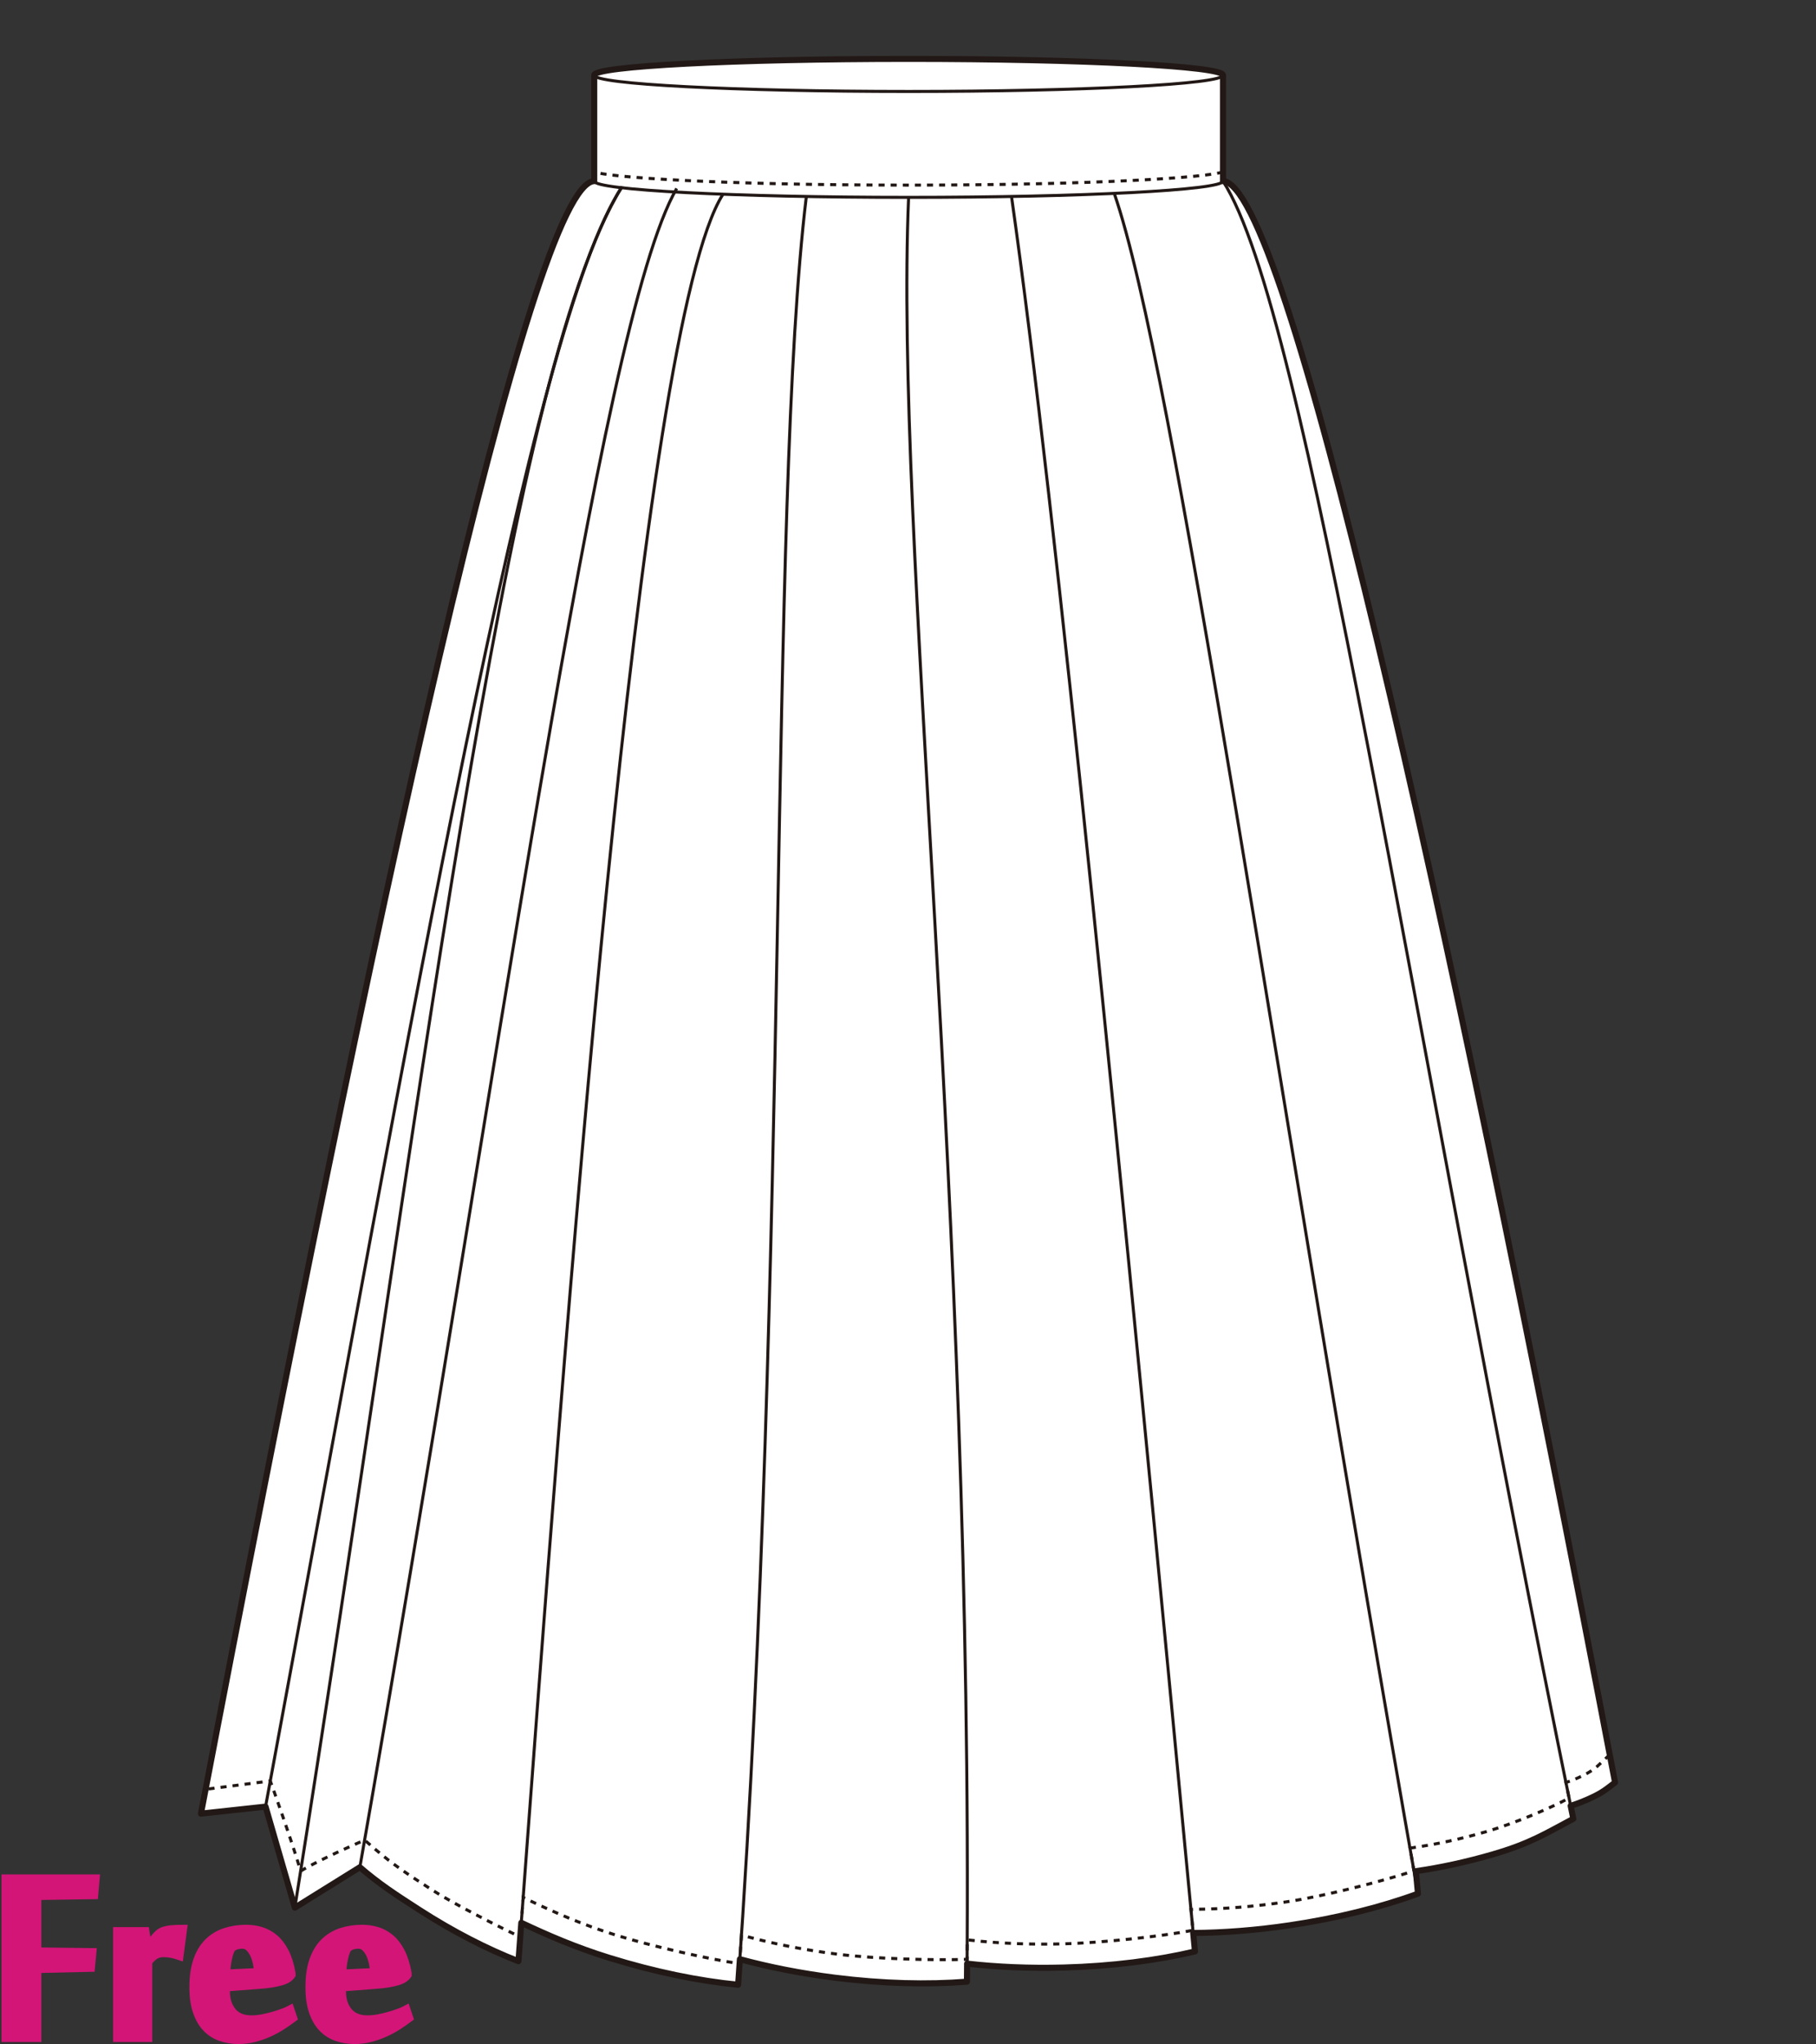
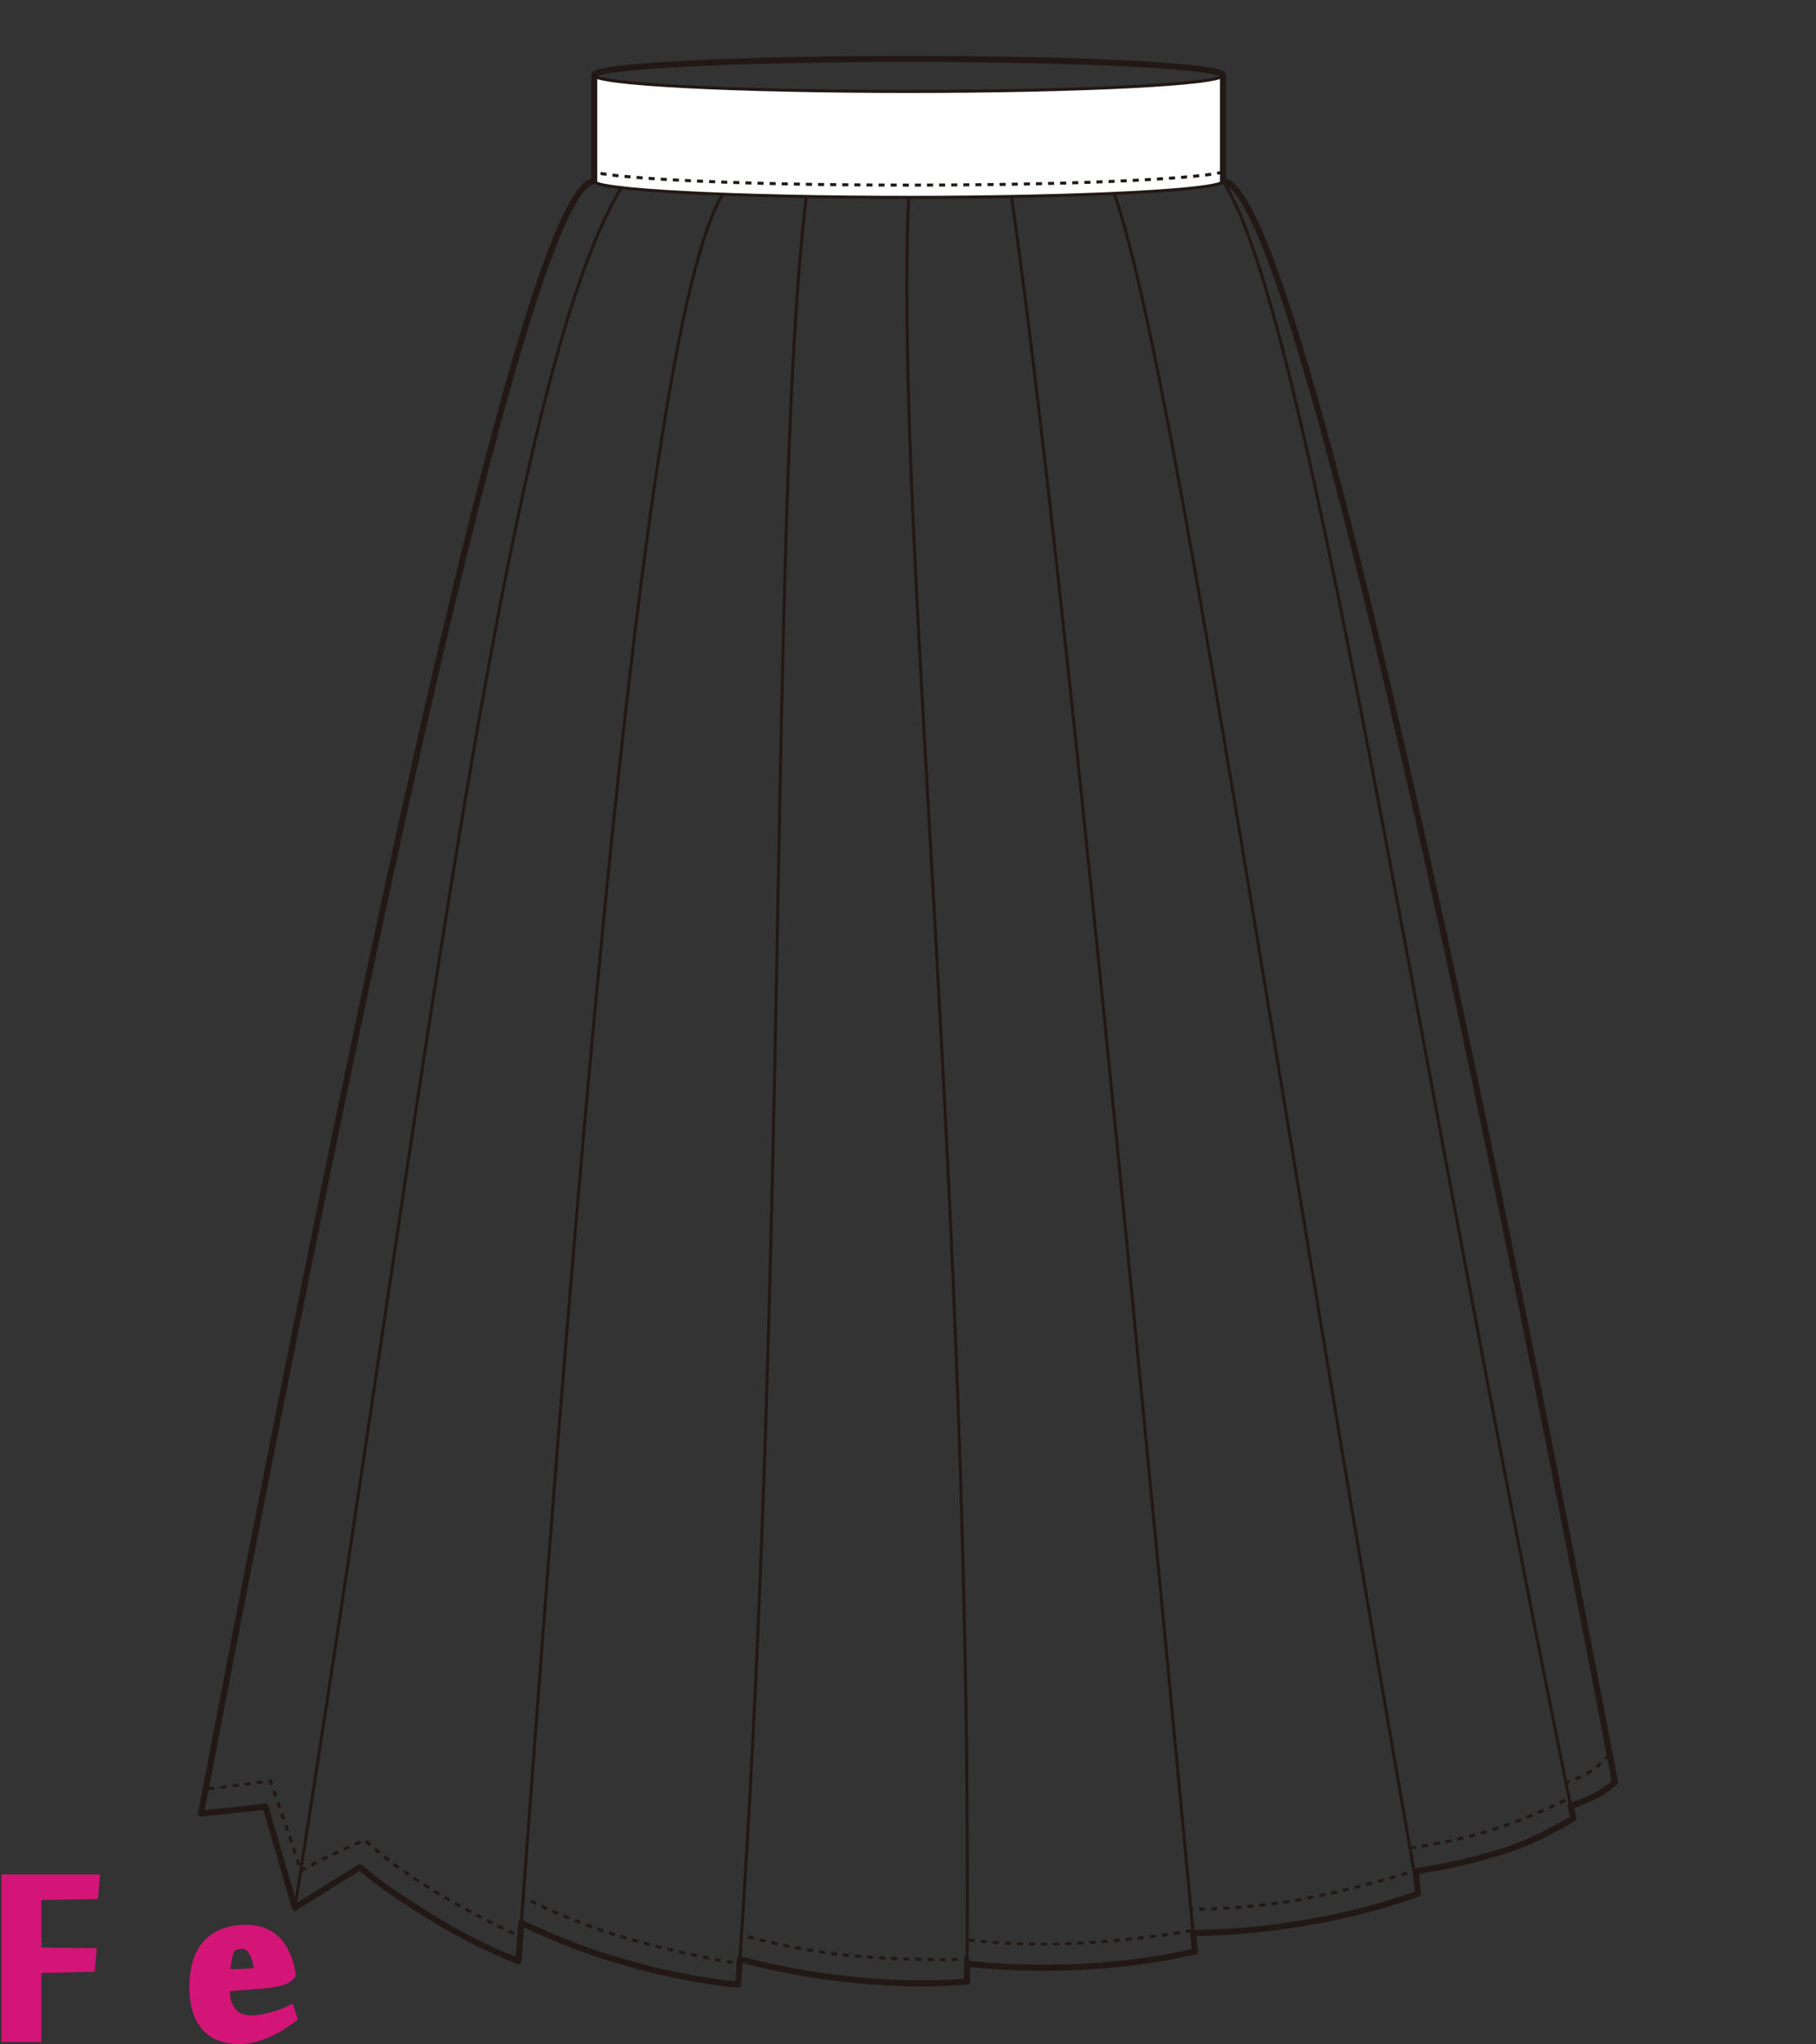
<svg xmlns="http://www.w3.org/2000/svg" version="1.1" id="レイヤー_1" width="600" height="675.129" viewBox="0 0 600 675.129" overflow="visible" enable-background="new 0 0 600 675.129" xml:space="preserve">
  <rect x="0" y="0" width="600" height="675.129" fill="#333333" stroke="none" />
-   <path fill="#FFFFFF" stroke="#221815" d="M196.332,59.815V24.832c0-2.969,46.504-5.375,103.869-5.375  c57.366,0,103.87,2.406,103.87,5.375v34.983c20.719,0.908,72.268,229.27,129.537,528.935c-2.527,1.915-3.867,3.143-7.385,4.82  c-2.5,1.189-4.965,2.158-7.283,2.889l0.874,4.281c-9.271,4.901-14.306,8.189-26.692,11.775c-8.797,2.547-17.359,4.381-25.328,5.52  l0.693,7.431c-12.148,4.45-26.641,8.12-42.38,10.446c-11.177,1.652-21.949,2.471-31.881,2.539l0.58,6.098  c-12.593,2.969-27.419,4.883-43.321,5.311c-11.297,0.306-22.092-0.168-31.96-1.287l-0.054,5.963  c-12.896,1.027-27.84,0.672-43.625-1.314c-11.212-1.412-21.809-3.515-31.394-6.115l-0.59,8.441  c-12.875-1.25-27.527-4.221-42.72-8.942c-10.79-3.355-19.929-7.284-28.909-11.524l-0.942,12.693  c-10.208-3.952-21.478-9.701-32.8-16.997c-8.04-5.181-13.225-8.558-19.593-14.044l-21.486,13.357l-9.674-33.374l-21.346,2.316  C123.661,299.367,175.613,60.723,196.332,59.815z" />
  <rect fill="none" width="600" height="675" />
  <path fill="#FFFFFF" stroke="#221815" d="M196.332,59.815V24.832c0,2.97,46.504,5.376,103.869,5.376  c57.366,0,103.87-2.406,103.87-5.376v34.983c0,2.97-46.504,5.375-103.87,5.375C242.836,65.19,196.332,62.785,196.332,59.815z" />
  <path fill="none" stroke="#221815" stroke-dasharray="2" d="M404.07,56.745c-3.979,1.774-41.341,4.399-103.87,4.399  c-62.526,0-99.891-2.625-103.869-4.399" />
  <path fill="none" stroke="#221815" d="M368.144,63.882c19.879,57.355,53.004,293.072,100.343,561.583" />
  <path fill="none" stroke="#221815" d="M334.196,64.896c14.839,104.197,36.189,321.757,60.609,579.653" />
  <path fill="none" stroke="#221815" d="M300.201,65.19c-4.752,111.009,21.522,331.907,19.27,589.345" />
-   <path fill="none" stroke="#221815" d="M87.739,596.715c49.068-264.749,87.915-490.414,117.788-535.007l-0.002-0.089" />
+   <path fill="none" stroke="#221815" d="M87.739,596.715l-0.002-0.089" />
  <path fill="none" stroke="#221815" d="M205.524,61.62c-39.057,63.14-66.41,307.283-108.111,568.47" />
  <path fill="none" stroke="#221815" d="M171.292,647.773c15.848-213.608,39.793-540.264,67.583-583.619" />
-   <path fill="none" stroke="#221815" d="M223.574,62.247c-25.864,44.532-58.682,292.896-104.675,554.485" />
  <path fill="none" stroke="#221815" d="M266.412,64.899c-12.463,103.259-5.615,351.731-22.55,590.647" />
  <path fill="none" stroke="#221815" d="M519.813,600.74C465.147,333.452,431.876,102.821,404.07,59.815" />
  <path fill="none" stroke="#221815" stroke-width="2" stroke-linecap="round" stroke-linejoin="round" d="M196.332,59.815V24.832  c0-2.969,46.504-5.375,103.869-5.375c57.366,0,103.87,2.406,103.87,5.375v34.983c20.719,0.908,72.268,229.27,129.537,528.935  c-2.527,1.915-3.867,3.143-7.385,4.82c-2.5,1.189-4.965,2.158-7.283,2.889l0.874,4.281c-9.271,4.901-14.306,8.189-26.692,11.775  c-8.797,2.547-17.359,4.381-25.328,5.52l0.693,7.431c-12.148,4.45-26.641,8.12-42.38,10.446  c-11.177,1.652-21.949,2.471-31.881,2.539l0.58,6.098c-12.593,2.969-27.419,4.883-43.321,5.311  c-11.297,0.306-22.092-0.168-31.96-1.287l-0.054,5.963c-12.896,1.027-27.84,0.672-43.625-1.314  c-11.212-1.412-21.809-3.515-31.394-6.115l-0.59,8.441c-12.875-1.25-27.527-4.221-42.72-8.942  c-10.79-3.355-19.929-7.284-28.909-11.524l-0.942,12.693c-10.208-3.952-21.478-9.701-32.8-16.997  c-8.04-5.181-13.225-8.558-19.593-14.044l-21.486,13.357l-9.674-33.374l-21.346,2.316  C123.661,299.367,175.613,60.723,196.332,59.815z" />
  <path fill="none" stroke="#221815" stroke-dasharray="2" d="M531.848,579.562l-4.127,3.855c-1.762,1.359-2.645,2.043-4.857,3.098  c-2.117,1.01-3.449,1.589-5.492,2.233l0,0c0,0,0.679,3.354,1.045,5.144c-6.311,3.398-18.318,8.471-27.469,11.119  c-8.253,2.389-16.414,4.168-24.26,5.289l-0.844,0.12c0,0,1.287,7.179,1.32,7.529c-10.721,3.497-29.729,8.39-42.199,10.232  c-10.568,1.562-20.929,2.388-30.793,2.456l-0.68,0.06c0,0,0.516,5.449,0.652,6.873c-10.853,2.097-30.578,4.146-42.872,4.479  c-10.68,0.288-21.071-0.125-30.868-1.239l-0.841-0.096c0,0-0.019,4.513-0.036,6.438c-10.933,0.399-30.656-0.167-42.706-1.684  c-10.608-1.335-20.811-3.322-30.324-5.904l-1.512-0.412c0,0-0.638,9.425-0.638,9.435c-10.591-1.541-29.591-5.933-40.888-9.444  c-11.165-3.471-20.363-7.572-27.891-11.129l-2.717-1.283c0,0-0.936,12.613-0.965,13.014c-7.121-3.362-22.006-10.922-29.164-15.535  c-8.28-5.335-12.874-8.355-18.726-13.396l-3.526-3.04c0,0-14.991,6.415-21.139,10.236c-2.838-9.795-10.025-29.768-10.025-29.768  l-21.381,2.765" />
  <g>
    <path fill="#D31577" stroke="#D31577" stroke-width="3" d="M12.159,672.959H2V620.6h29.416l-0.455,5.189l-18.802,0.281v18.643   l18.177,0.23l-0.453,4.842l-17.724,0.398V672.959z" />
-     <path fill="#D31577" stroke="#D31577" stroke-width="3" d="M59.162,645.845c-0.764-0.265-1.584-0.48-2.46-0.651   c-0.877-0.17-1.716-0.256-2.517-0.256c-0.572,0-1.089,0.049-1.546,0.145c-0.457,0.092-0.886,0.256-1.287,0.482   c-0.402,0.227-0.801,0.528-1.202,0.905c-0.401,0.384-0.848,0.837-1.343,1.366v25.123H38.87v-34.943h9.017l0.862,5.568h0.058   c0.263-0.418,0.584-0.9,0.963-1.45c0.377-0.548,0.783-1.097,1.217-1.647c0.435-0.547,0.888-1.049,1.359-1.504   c0.471-0.453,0.954-0.775,1.446-0.967c0.867-0.32,1.849-0.531,2.945-0.632c1.096-0.099,2.285-0.149,3.569-0.149L59.162,645.845z" />
    <path fill="#D31577" stroke="#D31577" stroke-width="3" d="M81.334,637.235c1.667,0,3.285,0.235,4.857,0.709   c1.57,0.473,3.02,1.266,4.345,2.378c1.326,1.116,2.47,2.605,3.437,4.478c0.965,1.871,1.694,4.203,2.188,6.998v0.453   c-0.303,0.416-0.712,0.795-1.223,1.134c-0.511,0.341-1.183,0.636-2.017,0.878c-0.834,0.247-1.856,0.475-3.067,0.682   c-1.212,0.209-2.67,0.369-4.373,0.482l-11.02,0.85v1.475c0,2.718,0.719,4.965,2.158,6.741c1.439,1.774,3.597,2.663,6.475,2.663   c1.174,0,2.406-0.122,3.693-0.367c1.287-0.246,2.508-0.539,3.663-0.882c1.155-0.339,2.213-0.69,3.18-1.05   c0.966-0.359,1.695-0.672,2.188-0.938l0.853,2.557c-1.06,0.799-2.253,1.629-3.579,2.486c-1.326,0.859-2.746,1.632-4.26,2.32   c-1.515,0.686-3.114,1.25-4.799,1.688c-1.685,0.44-3.419,0.659-5.198,0.659c-2.083,0-4.028-0.311-5.832-0.938   c-1.803-0.623-3.363-1.615-4.675-2.98c-1.312-1.361-2.348-3.141-3.108-5.336c-0.76-2.193-1.141-4.863-1.141-8.006   c0-3.521,0.436-6.5,1.312-8.942c0.874-2.442,2.091-4.409,3.651-5.905c1.56-1.494,3.391-2.582,5.499-3.266   C76.645,637.577,78.91,637.235,81.334,637.235z M76.617,643.168c-0.265,0.229-0.521,0.653-0.768,1.278   c-0.246,0.625-0.464,1.364-0.652,2.216c-0.19,0.851-0.342,1.742-0.455,2.67c-0.114,0.927-0.17,1.825-0.17,2.697l10.964-0.514   c-0.115-1.02-0.286-2.08-0.513-3.18c-0.227-1.098-0.558-2.1-0.994-3.01c-0.437-0.908-0.976-1.664-1.619-2.272   c-0.644-0.605-1.42-0.907-2.327-0.907c-0.646,0-1.25,0.073-1.819,0.227C77.695,642.524,77.147,642.79,76.617,643.168z" />
-     <path fill="#D31577" stroke="#D31577" stroke-width="3" d="M119.678,637.235c1.666,0,3.285,0.235,4.857,0.709   c1.57,0.473,3.019,1.266,4.345,2.378c1.326,1.116,2.47,2.605,3.437,4.478c0.964,1.871,1.694,4.203,2.187,6.998v0.453   c-0.304,0.416-0.712,0.795-1.223,1.134c-0.511,0.341-1.183,0.636-2.017,0.878c-0.833,0.247-1.855,0.475-3.066,0.682   c-1.212,0.209-2.671,0.369-4.374,0.482l-11.02,0.85v1.475c0,2.718,0.719,4.965,2.158,6.741c1.438,1.774,3.597,2.663,6.475,2.663   c1.174,0,2.406-0.122,3.693-0.367c1.288-0.246,2.509-0.539,3.663-0.882c1.155-0.339,2.214-0.69,3.181-1.05   c0.966-0.359,1.696-0.672,2.187-0.938l0.853,2.557c-1.061,0.799-2.254,1.629-3.579,2.486c-1.327,0.859-2.747,1.632-4.26,2.32   c-1.515,0.686-3.114,1.25-4.799,1.688c-1.685,0.44-3.419,0.659-5.199,0.659c-2.083,0-4.027-0.311-5.832-0.938   c-1.804-0.623-3.363-1.615-4.675-2.98c-1.312-1.361-2.348-3.141-3.109-5.336c-0.76-2.193-1.141-4.863-1.141-8.006   c0-3.521,0.436-6.5,1.312-8.942c0.874-2.442,2.092-4.409,3.651-5.905c1.56-1.494,3.391-2.582,5.499-3.266   C114.989,637.577,117.253,637.235,119.678,637.235z M114.961,643.168c-0.265,0.229-0.521,0.653-0.768,1.278   s-0.464,1.364-0.652,2.216c-0.19,0.851-0.342,1.742-0.456,2.67c-0.113,0.927-0.169,1.825-0.169,2.697l10.964-0.514   c-0.116-1.02-0.286-2.08-0.513-3.18c-0.227-1.098-0.558-2.1-0.994-3.01c-0.436-0.908-0.975-1.664-1.619-2.272   c-0.644-0.605-1.42-0.907-2.327-0.907c-0.645,0-1.25,0.073-1.819,0.227C116.039,642.524,115.491,642.79,114.961,643.168z" />
  </g>
</svg>